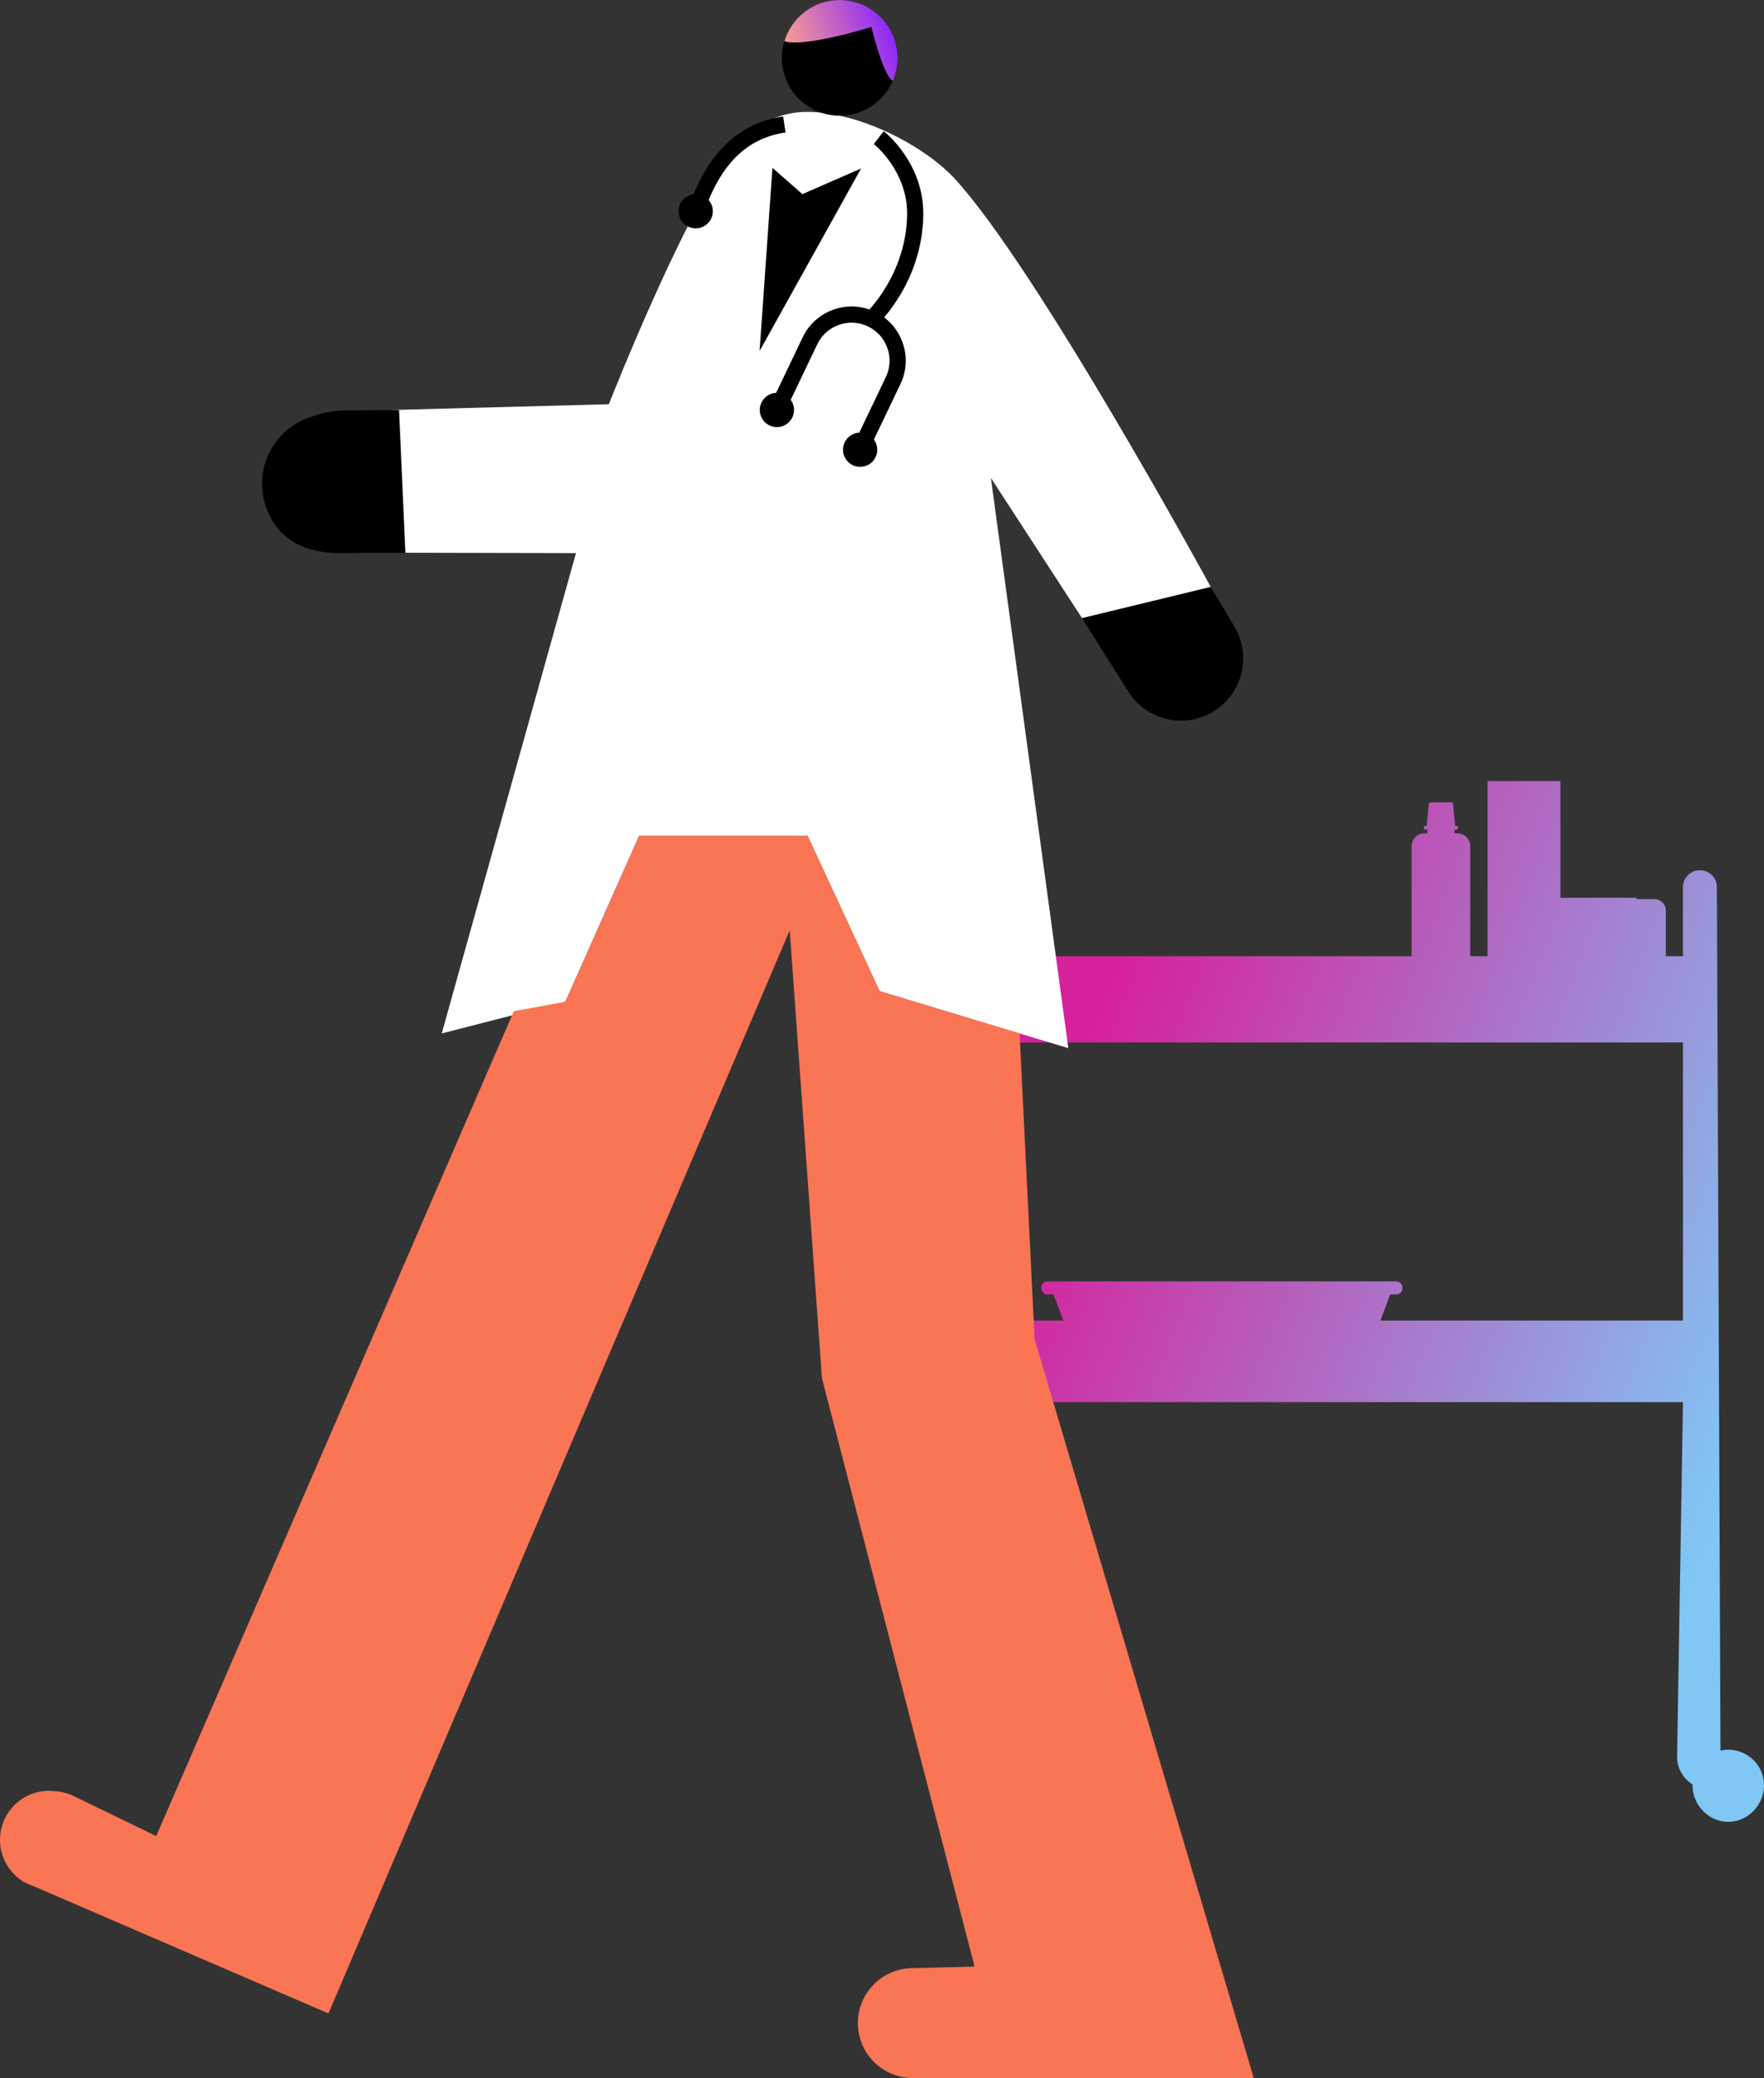
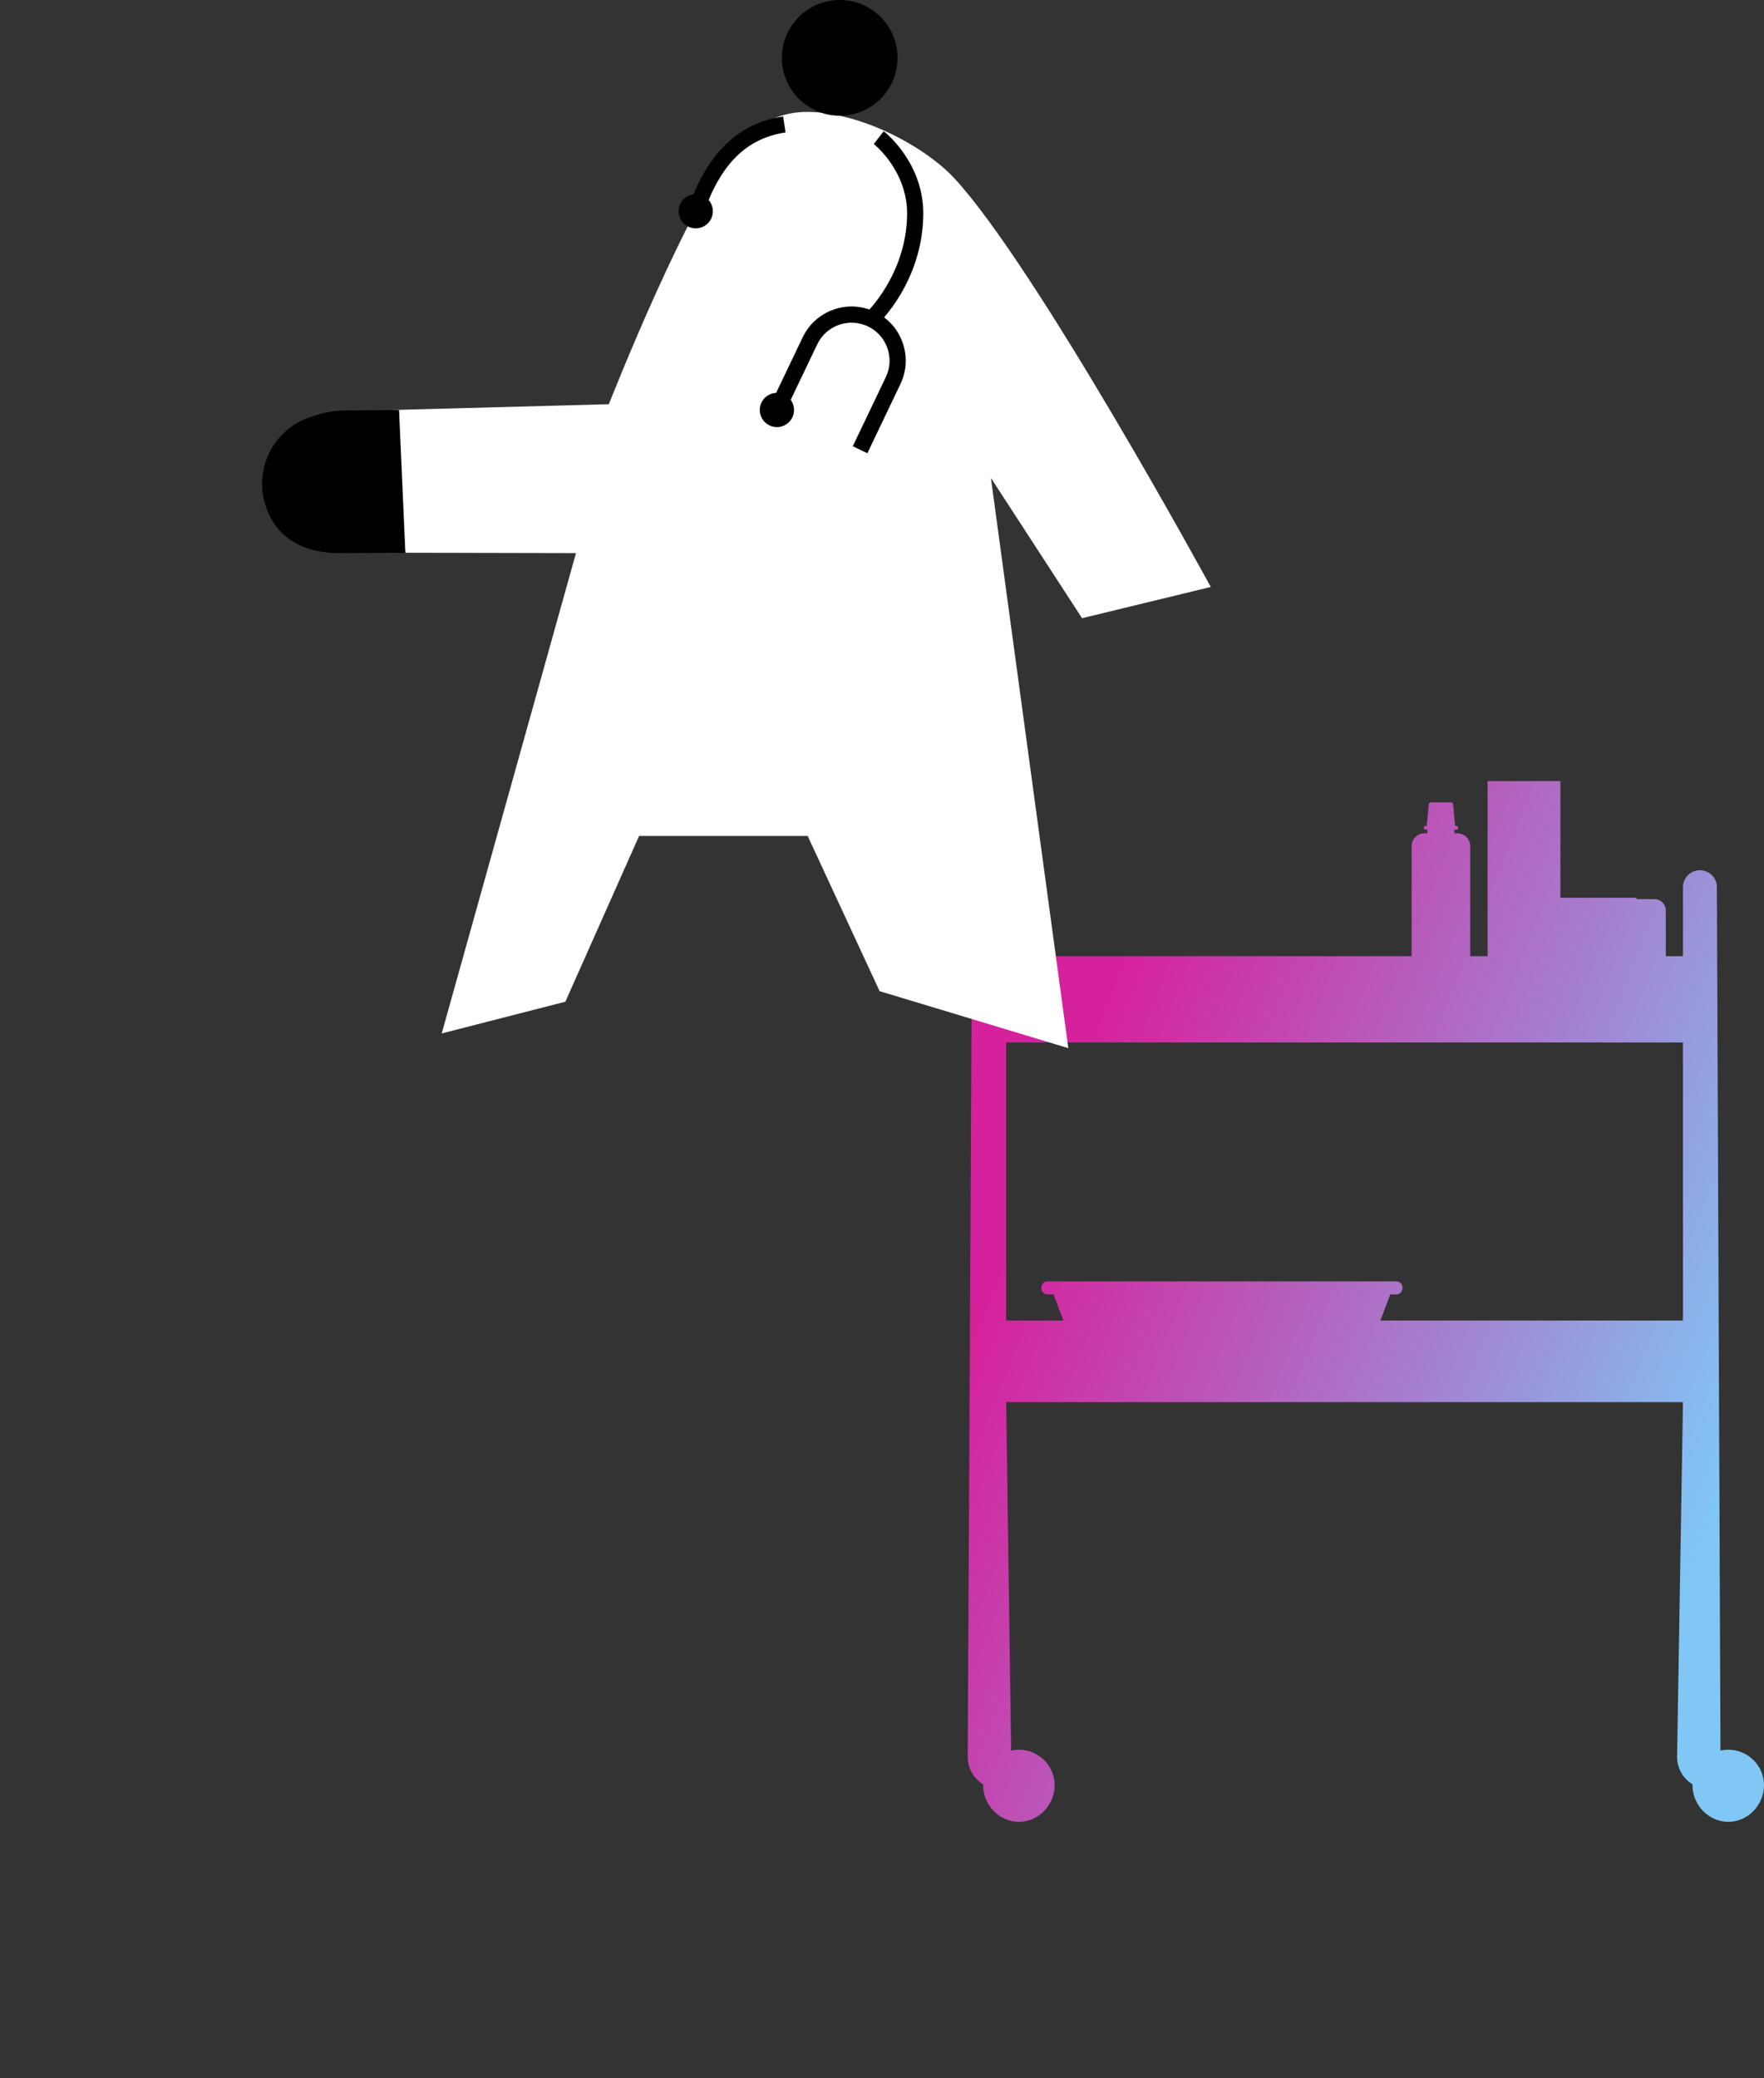
<svg xmlns="http://www.w3.org/2000/svg" version="1.1" id="Layer_1" x="0px" y="0px" viewBox="0 0 500 588.81" style="enable-background:new 0 0 500 588.81;" xml:space="preserve">
  <rect x="0" y="0" width="500" height="588.81" fill="#333333" stroke="none" />
  <linearGradient id="SVGID_1_" gradientUnits="userSpaceOnUse" x1="555.183" y1="444.66" x2="269.215" y2="330.771">
    <stop offset="0.226" style="stop-color:#80C7F5" />
    <stop offset="0.922" style="stop-color:#D6219C" />
  </linearGradient>
  <path style="fill:url(#SVGID_1_);" d="M489.866,495.775c-0.758,0-1.491,0.097-2.201,0.254l-1.022-244.668  c0-2.639-2.152-4.779-4.807-4.779c-2.654,0-4.807,2.14-4.807,4.779v19.571h-4.864V257.97c0-1.771-1.436-3.207-3.208-3.207h-0.504  c-0.086,0-0.158,0.042-0.242,0.049v-0.049h-4.349v-0.393h-21.572v-33.056h-20.635v49.618h-4.93v-10.695v-9.4v-3.096v-1.586v-6.414  c0-2.004-1.634-3.628-3.649-3.628h-0.816v-1.017h0.522c0.278,0,0.504-0.226,0.504-0.504v-0.073c0-0.278-0.226-0.504-0.504-0.504  h-0.349l-0.536-6.058c-0.031-0.349-0.324-0.616-0.676-0.616h-2.168h-1.265h-2.16c-0.351,0-0.645,0.267-0.676,0.616l-0.543,6.059  h-0.349c-0.278,0-0.504,0.225-0.504,0.504v0.073c0,0.278,0.226,0.504,0.504,0.504h0.522v1.017h-0.816  c-2.015,0-3.649,1.624-3.649,3.628v31.19H285.193v-19.571c0-2.639-2.152-4.779-4.807-4.779c-2.654,0-4.806,2.14-4.806,4.779  l-1.283,246.46c0,3.305,1.768,6.175,4.393,7.785c-0.002,0.084-0.024,0.162-0.024,0.247c0,5.565,4.536,10.364,10.133,10.364  c5.597,0,10.134-4.799,10.134-10.364c0-5.565-4.538-10.077-10.134-10.077c-0.758,0-1.491,0.097-2.201,0.254l-1.404-98.74h191.837  l-1.666,100.531c0,3.305,1.768,6.175,4.394,7.785c-0.002,0.084-0.025,0.162-0.025,0.247c0,5.565,4.536,10.364,10.133,10.364  c5.597,0,10.134-4.799,10.134-10.364C500,500.286,495.464,495.775,489.866,495.775z M477.031,374.168h-85.761l2.786-7.388h1.737  c0.951,0,1.722-0.771,1.722-1.722v-0.25c0-0.951-0.771-1.722-1.722-1.722h-98.906c-0.951,0-1.722,0.771-1.722,1.722v0.25  c0,0.951,0.771,1.722,1.722,1.722h1.737l2.786,7.388h-16.216v-78.775h191.837V374.168z" />
  <g>
-     <path style="fill:#FFFFFF;" d="M110.276,116.196l62.299-1.66c0,0,23.724-60.41,37.183-74.101   c8.411-8.556,16.524-10.168,28.254-7.643c13.126,2.825,26.104,10.857,32.381,17.603c23.297,25.037,72.797,115.922,72.797,115.922   l-36.484,8.849l-25.839-39.748l21.947,161.576l-53.486-16.146l-20.403-43.986h-47.773l-20.901,46.972l-35.045,8.989l38.056-136.102   l-48.365-0.106L110.276,116.196z" />
+     <path style="fill:#FFFFFF;" d="M110.276,116.196l62.299-1.66c0,0,23.724-60.41,37.183-74.101   c8.411-8.556,16.524-10.168,28.254-7.643c13.126,2.825,26.104,10.857,32.381,17.603c23.297,25.037,72.797,115.922,72.797,115.922   l-36.484,8.849l-25.839-39.748l21.947,161.576l-53.486-16.146l-20.403-43.986h-47.773l-20.901,46.972l-35.045,8.989l38.056-136.102   l-48.365-0.106z" />
    <circle cx="238.012" cy="16.396" r="16.396" />
    <path d="M75.288,143.324c-3.447-10.442,2.223-21.7,12.664-25.147c0.176-0.058,0.355-0.065,0.532-0.118   c5.087-1.994,9.927-1.746,9.927-1.746l14.696-0.145l1.792,40.447l-17.719,0.097C86.249,156.941,78.379,152.686,75.288,143.324z" />
-     <path d="M306.706,175.166l12.839,20.345c5.007,8.501,16.014,11.239,24.421,6.076l0,0c8.2-5.037,10.846-15.718,5.947-24.001   l-6.722-11.269L306.706,175.166z" />
    <linearGradient id="SVGID_2_" gradientUnits="userSpaceOnUse" x1="222.353" y1="19.327" x2="254.237" y2="7.774">
      <stop offset="0" style="stop-color:#FFA68C" />
      <stop offset="0.298" style="stop-color:#DE81AB" />
      <stop offset="0.96" style="stop-color:#8C25FA" />
      <stop offset="1" style="stop-color:#871FFF" />
    </linearGradient>
-     <path style="fill:url(#SVGID_2_);" d="M237.972,0c9.077,0,16.436,7.358,16.436,16.436c0,2.297-0.478,4.48-1.329,6.466   C250.431,21.804,247,7.647,247,7.647s-18.783,5.868-24.684,4.041C224.363,4.942,230.558,0,237.972,0z" />
-     <path style="fill:#FA7554;" d="M13.907,507.418c0.279,0,0.54,0.066,0.815,0.082c1.649,0.013,3.435,0.301,5.371,1.032l24.184,11.717   l101.361-233.723l14.613-2.691l20.901-46.972h47.773l20.403,43.986l39.668,11.975l4.261,86.633L355.37,588.81h-96.639   c-8.399,0-15.283-6.663-15.558-15.057l0,0c-0.282-8.637,6.525-15.851,15.164-16.07l17.904-0.452l-43.266-166.706l-9.131-126.93   L93.104,570.506L9.585,534.478c-0.795-0.261-1.551-0.588-2.275-0.982l-0.8-0.345c0,0-0.126-0.098-0.315-0.26   C2.462,530.397,0,526.151,0,521.325C0,513.644,6.227,507.418,13.907,507.418z" />
-     <polygon points="244.061,47.748 215.306,99.448 218.948,47.561 227.432,55.004  " />
    <g>
      <path d="M245.851,128.42l-4.134-1.977l9.371-19.595c1.24-2.596,1.395-5.519,0.437-8.232c-0.959-2.713-2.916-4.89-5.512-6.13    c-2.596-1.24-5.519-1.396-8.233-0.437c-2.713,0.959-4.89,2.916-6.13,5.512l-9.372,19.595l-4.134-1.977l9.371-19.594    c1.768-3.7,4.871-6.49,8.738-7.857c3.868-1.366,8.035-1.145,11.735,0.623c3.7,1.768,6.491,4.872,7.857,8.739    c1.367,3.867,1.145,8.034-0.623,11.735L245.851,128.42z" />
      <path d="M248.557,92.1l-3.113-3.363c0.111-0.103,11.369-10.797,11.676-27.76c0.226-12.517-9.349-20.094-9.445-20.169l2.809-3.62    c0.469,0.364,11.485,9.085,11.217,23.872C261.357,80.035,249.079,91.616,248.557,92.1z" />
      <g>
        <path d="M199.368,60.6l-4.334-1.487c5.379-15.676,14.193-24.218,26.946-26.113l0.673,4.533     C211.604,39.174,204.205,46.504,199.368,60.6z" />
        <circle cx="197.201" cy="59.856" r="4.852" />
        <circle cx="220.211" cy="116.168" r="4.852" />
-         <circle cx="243.804" cy="127.431" r="4.852" />
      </g>
    </g>
  </g>
</svg>